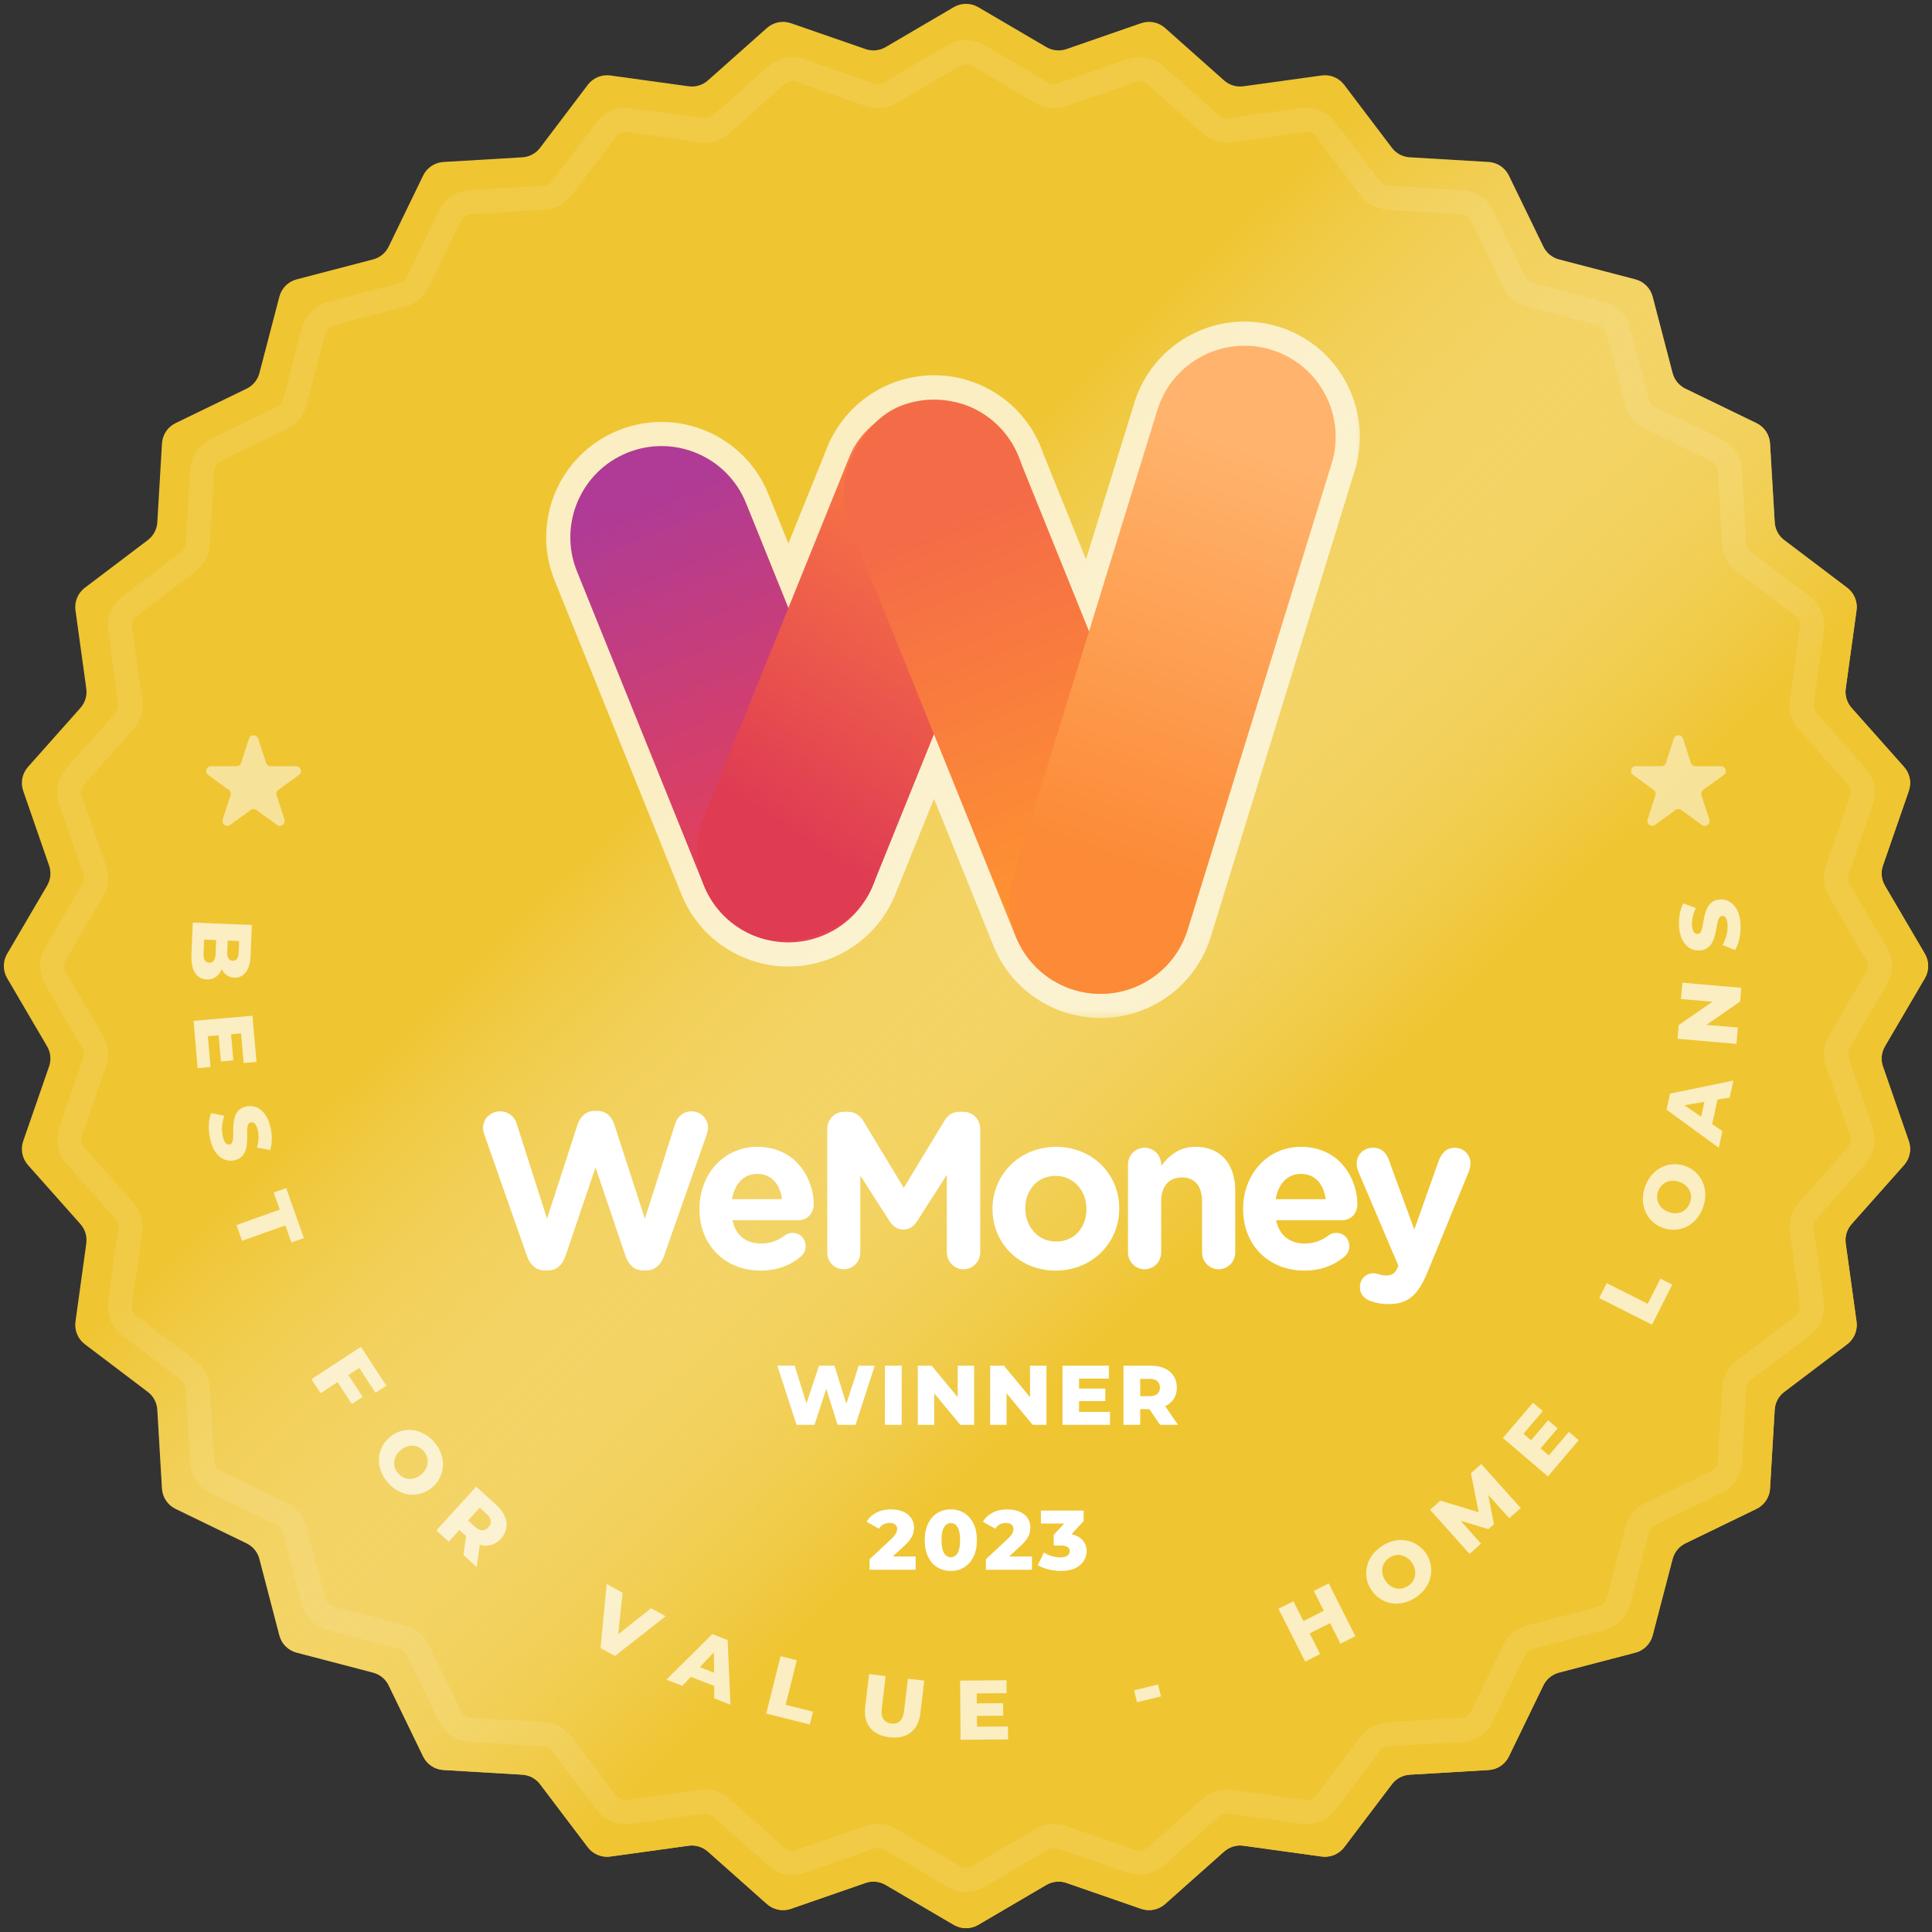
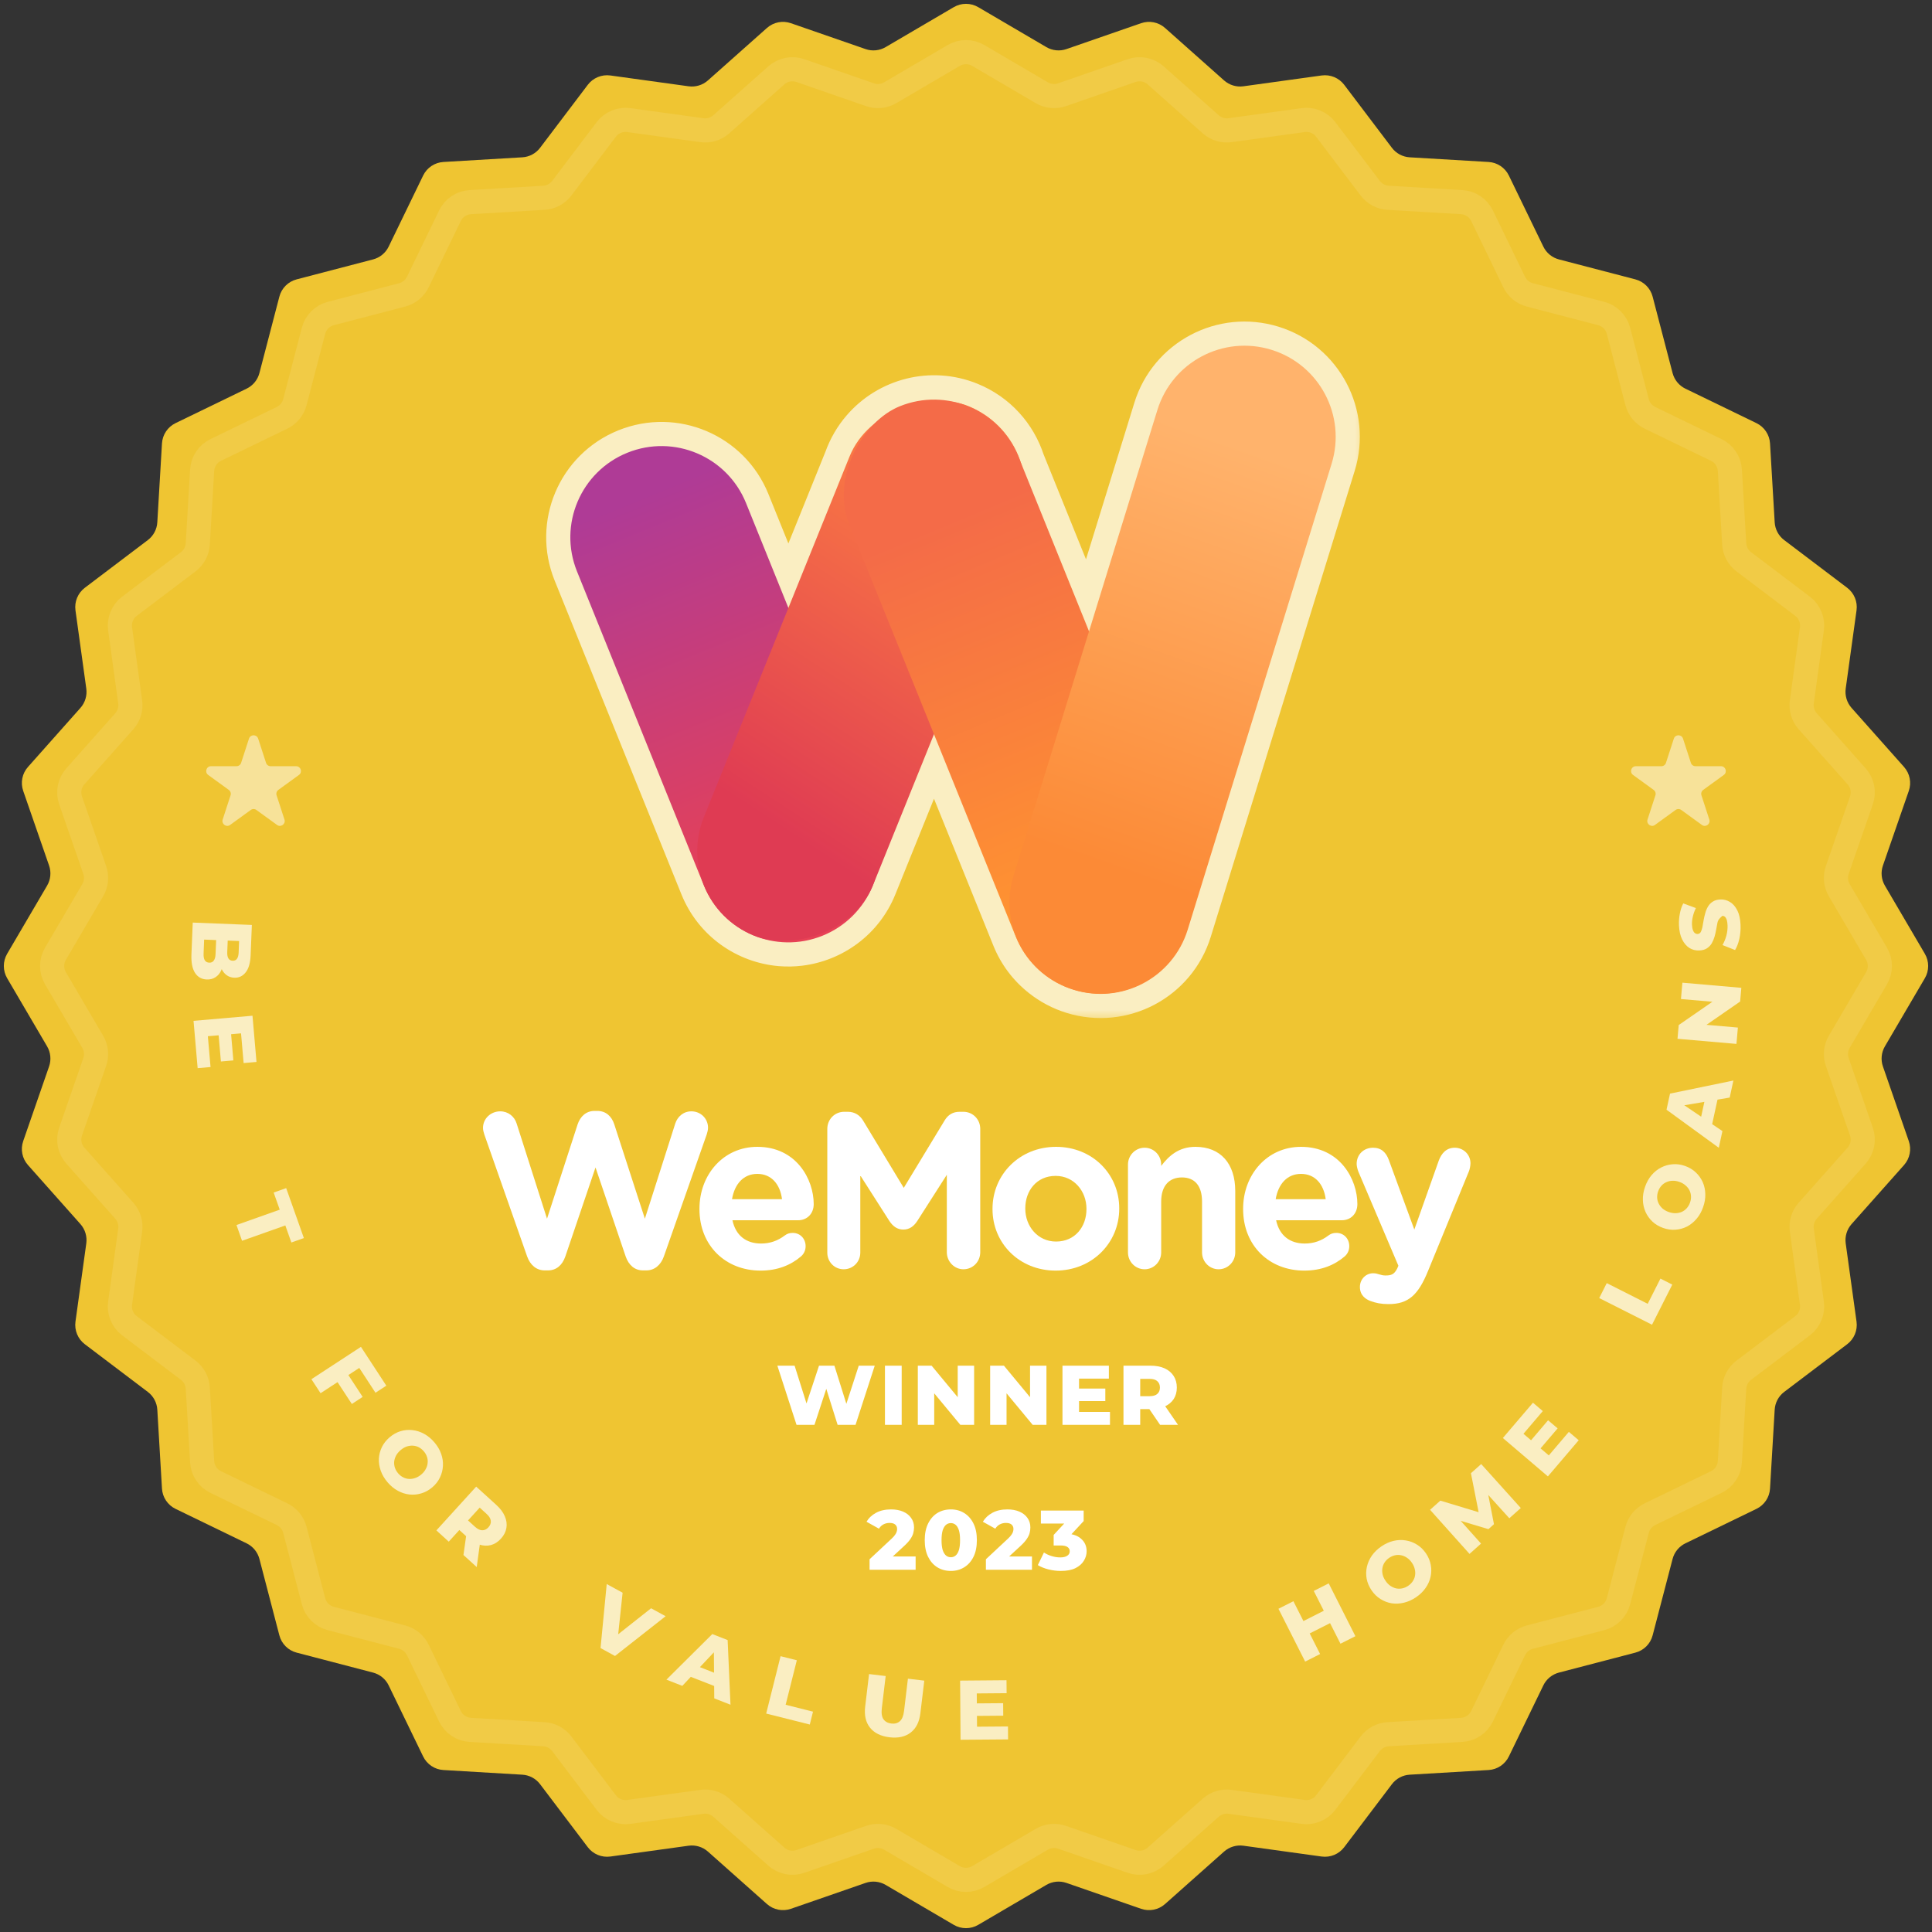
<svg xmlns="http://www.w3.org/2000/svg" width="80" height="80" viewBox="0 0 80 80" fill="none">
  <rect x="0" y="0" width="80" height="80" fill="#333333" stroke="none" />
  <path d="M39.494 0.296C39.807 0.113 40.193 0.113 40.506 0.296L43.327 1.95C43.579 2.098 43.884 2.128 44.16 2.032L47.25 0.961C47.592 0.842 47.971 0.917 48.242 1.158L50.686 3.33C50.905 3.524 51.198 3.613 51.487 3.573L54.727 3.125C55.085 3.076 55.443 3.224 55.661 3.512L57.635 6.119C57.811 6.353 58.081 6.497 58.373 6.514L61.638 6.707C61.999 6.728 62.321 6.943 62.479 7.269L63.906 10.211C64.033 10.474 64.27 10.668 64.553 10.742L67.717 11.568C68.067 11.659 68.341 11.933 68.432 12.283L69.258 15.447C69.332 15.73 69.526 15.967 69.789 16.094L72.731 17.521C73.057 17.679 73.272 18.001 73.293 18.362L73.486 21.627C73.503 21.919 73.647 22.189 73.881 22.365L76.488 24.339C76.776 24.557 76.924 24.915 76.875 25.273L76.427 28.512C76.387 28.802 76.476 29.095 76.67 29.314L78.842 31.758C79.082 32.029 79.158 32.408 79.039 32.75L77.968 35.84C77.872 36.116 77.902 36.421 78.05 36.673L79.704 39.494C79.887 39.807 79.887 40.193 79.704 40.506L78.05 43.327C77.902 43.579 77.872 43.884 77.968 44.16L79.039 47.25C79.158 47.592 79.082 47.971 78.842 48.242L76.67 50.686C76.476 50.905 76.387 51.198 76.427 51.487L76.875 54.727C76.924 55.085 76.776 55.443 76.488 55.661L73.881 57.635C73.647 57.811 73.503 58.081 73.486 58.373L73.293 61.638C73.272 61.999 73.057 62.321 72.731 62.479L69.789 63.906C69.526 64.033 69.332 64.27 69.258 64.553L68.432 67.717C68.341 68.067 68.067 68.341 67.717 68.432L64.553 69.258C64.27 69.332 64.033 69.526 63.906 69.789L62.479 72.731C62.321 73.057 61.999 73.272 61.638 73.293L58.373 73.486C58.081 73.503 57.811 73.647 57.635 73.881L55.661 76.488C55.443 76.776 55.085 76.924 54.727 76.875L51.487 76.427C51.198 76.387 50.905 76.476 50.686 76.67L48.242 78.842C47.971 79.082 47.592 79.158 47.25 79.039L44.16 77.968C43.884 77.872 43.579 77.902 43.327 78.05L40.506 79.704C40.193 79.887 39.807 79.887 39.494 79.704L36.673 78.05C36.421 77.902 36.116 77.872 35.84 77.968L32.75 79.039C32.408 79.158 32.029 79.082 31.758 78.842L29.314 76.67C29.095 76.476 28.802 76.387 28.512 76.427L25.273 76.875C24.915 76.924 24.557 76.776 24.339 76.488L22.365 73.881C22.189 73.647 21.919 73.503 21.627 73.486L18.362 73.293C18.001 73.272 17.679 73.057 17.521 72.731L16.094 69.789C15.967 69.526 15.73 69.332 15.447 69.258L12.283 68.432C11.933 68.341 11.659 68.067 11.568 67.717L10.742 64.553C10.668 64.27 10.474 64.033 10.211 63.906L7.269 62.479C6.943 62.321 6.728 61.999 6.707 61.638L6.514 58.373C6.497 58.081 6.353 57.811 6.119 57.635L3.512 55.661C3.224 55.443 3.076 55.085 3.125 54.727L3.573 51.487C3.613 51.198 3.524 50.905 3.33 50.686L1.158 48.242C0.917 47.971 0.842 47.592 0.961 47.25L2.032 44.16C2.128 43.884 2.098 43.579 1.95 43.327L0.296 40.506C0.113 40.193 0.113 39.807 0.296 39.494L1.95 36.673C2.098 36.421 2.128 36.116 2.032 35.84L0.961 32.75C0.842 32.408 0.917 32.029 1.158 31.758L3.33 29.314C3.524 29.095 3.613 28.802 3.573 28.512L3.125 25.273C3.076 24.915 3.224 24.557 3.512 24.339L6.119 22.365C6.353 22.189 6.497 21.919 6.514 21.627L6.707 18.362C6.728 18.001 6.943 17.679 7.269 17.521L10.211 16.094C10.474 15.967 10.668 15.73 10.742 15.447L11.568 12.283C11.659 11.933 11.933 11.659 12.283 11.568L15.447 10.742C15.73 10.668 15.967 10.474 16.094 10.211L17.521 7.269C17.679 6.943 18.001 6.728 18.362 6.707L21.627 6.514C21.919 6.497 22.189 6.353 22.365 6.119L24.339 3.512C24.557 3.224 24.915 3.076 25.273 3.125L28.512 3.573C28.802 3.613 29.095 3.524 29.314 3.33L31.758 1.158C32.029 0.917 32.408 0.842 32.75 0.961L35.84 2.032C36.116 2.128 36.421 2.098 36.673 1.95L39.494 0.296Z" fill="#EFC532" />
-   <path d="M39.494 0.296C39.807 0.113 40.193 0.113 40.506 0.296L43.327 1.95C43.579 2.098 43.884 2.128 44.16 2.032L47.25 0.961C47.592 0.842 47.971 0.917 48.242 1.158L50.686 3.33C50.905 3.524 51.198 3.613 51.487 3.573L54.727 3.125C55.085 3.076 55.443 3.224 55.661 3.512L57.635 6.119C57.811 6.353 58.081 6.497 58.373 6.514L61.638 6.707C61.999 6.728 62.321 6.943 62.479 7.269L63.906 10.211C64.033 10.474 64.27 10.668 64.553 10.742L67.717 11.568C68.067 11.659 68.341 11.933 68.432 12.283L69.258 15.447C69.332 15.73 69.526 15.967 69.789 16.094L72.731 17.521C73.057 17.679 73.272 18.001 73.293 18.362L73.486 21.627C73.503 21.919 73.647 22.189 73.881 22.365L76.488 24.339C76.776 24.557 76.924 24.915 76.875 25.273L76.427 28.512C76.387 28.802 76.476 29.095 76.67 29.314L78.842 31.758C79.082 32.029 79.158 32.408 79.039 32.75L77.968 35.84C77.872 36.116 77.902 36.421 78.05 36.673L79.704 39.494C79.887 39.807 79.887 40.193 79.704 40.506L78.05 43.327C77.902 43.579 77.872 43.884 77.968 44.16L79.039 47.25C79.158 47.592 79.082 47.971 78.842 48.242L76.67 50.686C76.476 50.905 76.387 51.198 76.427 51.487L76.875 54.727C76.924 55.085 76.776 55.443 76.488 55.661L73.881 57.635C73.647 57.811 73.503 58.081 73.486 58.373L73.293 61.638C73.272 61.999 73.057 62.321 72.731 62.479L69.789 63.906C69.526 64.033 69.332 64.27 69.258 64.553L68.432 67.717C68.341 68.067 68.067 68.341 67.717 68.432L64.553 69.258C64.27 69.332 64.033 69.526 63.906 69.789L62.479 72.731C62.321 73.057 61.999 73.272 61.638 73.293L58.373 73.486C58.081 73.503 57.811 73.647 57.635 73.881L55.661 76.488C55.443 76.776 55.085 76.924 54.727 76.875L51.487 76.427C51.198 76.387 50.905 76.476 50.686 76.67L48.242 78.842C47.971 79.082 47.592 79.158 47.25 79.039L44.16 77.968C43.884 77.872 43.579 77.902 43.327 78.05L40.506 79.704C40.193 79.887 39.807 79.887 39.494 79.704L36.673 78.05C36.421 77.902 36.116 77.872 35.84 77.968L32.75 79.039C32.408 79.158 32.029 79.082 31.758 78.842L29.314 76.67C29.095 76.476 28.802 76.387 28.512 76.427L25.273 76.875C24.915 76.924 24.557 76.776 24.339 76.488L22.365 73.881C22.189 73.647 21.919 73.503 21.627 73.486L18.362 73.293C18.001 73.272 17.679 73.057 17.521 72.731L16.094 69.789C15.967 69.526 15.73 69.332 15.447 69.258L12.283 68.432C11.933 68.341 11.659 68.067 11.568 67.717L10.742 64.553C10.668 64.27 10.474 64.033 10.211 63.906L7.269 62.479C6.943 62.321 6.728 61.999 6.707 61.638L6.514 58.373C6.497 58.081 6.353 57.811 6.119 57.635L3.512 55.661C3.224 55.443 3.076 55.085 3.125 54.727L3.573 51.487C3.613 51.198 3.524 50.905 3.33 50.686L1.158 48.242C0.917 47.971 0.842 47.592 0.961 47.25L2.032 44.16C2.128 43.884 2.098 43.579 1.95 43.327L0.296 40.506C0.113 40.193 0.113 39.807 0.296 39.494L1.95 36.673C2.098 36.421 2.128 36.116 2.032 35.84L0.961 32.75C0.842 32.408 0.917 32.029 1.158 31.758L3.33 29.314C3.524 29.095 3.613 28.802 3.573 28.512L3.125 25.273C3.076 24.915 3.224 24.557 3.512 24.339L6.119 22.365C6.353 22.189 6.497 21.919 6.514 21.627L6.707 18.362C6.728 18.001 6.943 17.679 7.269 17.521L10.211 16.094C10.474 15.967 10.668 15.73 10.742 15.447L11.568 12.283C11.659 11.933 11.933 11.659 12.283 11.568L15.447 10.742C15.73 10.668 15.967 10.474 16.094 10.211L17.521 7.269C17.679 6.943 18.001 6.728 18.362 6.707L21.627 6.514C21.919 6.497 22.189 6.353 22.365 6.119L24.339 3.512C24.557 3.224 24.915 3.076 25.273 3.125L28.512 3.573C28.802 3.613 29.095 3.524 29.314 3.33L31.758 1.158C32.029 0.917 32.408 0.842 32.75 0.961L35.84 2.032C36.116 2.128 36.421 2.098 36.673 1.95L39.494 0.296Z" fill="url(#paint0_linear_1166_32526)" />
  <g opacity="0.7">
    <mask id="path-3-outside-1_1166_32526" maskUnits="userSpaceOnUse" x="21.616" y="12.315" width="35" height="30" fill="black">
      <rect fill="white" x="21.616" y="12.315" width="35" height="30" />
      <path fill-rule="evenodd" clip-rule="evenodd" d="M55.139 19.204C55.754 17.212 54.638 15.099 52.646 14.484C50.654 13.868 48.541 14.984 47.925 16.976L45.095 26.141L42.271 19.153C41.939 18.127 41.172 17.25 40.093 16.814C38.555 16.193 36.847 16.657 35.82 17.848C35.51 18.207 35.27 18.62 35.114 19.063L32.645 25.172L30.892 20.832C30.111 18.899 27.911 17.966 25.978 18.747C24.045 19.528 23.111 21.728 23.892 23.661L29.144 36.66C29.697 38.028 30.96 38.895 32.337 39.009C32.59 39.03 32.843 39.025 33.091 38.995C34.414 38.837 35.612 37.982 36.146 36.66L38.674 30.403L42.06 38.783C42.316 39.417 42.726 39.944 43.228 40.338C43.585 40.621 43.999 40.844 44.46 40.986C46.452 41.602 48.565 40.486 49.181 38.494L55.139 19.204Z" />
    </mask>
    <path fill-rule="evenodd" clip-rule="evenodd" d="M55.139 19.204C55.754 17.212 54.638 15.099 52.646 14.484C50.654 13.868 48.541 14.984 47.925 16.976L45.095 26.141L42.271 19.153C41.939 18.127 41.172 17.25 40.093 16.814C38.555 16.193 36.847 16.657 35.82 17.848C35.51 18.207 35.27 18.62 35.114 19.063L32.645 25.172L30.892 20.832C30.111 18.899 27.911 17.966 25.978 18.747C24.045 19.528 23.111 21.728 23.892 23.661L29.144 36.66C29.697 38.028 30.96 38.895 32.337 39.009C32.59 39.03 32.843 39.025 33.091 38.995C34.414 38.837 35.612 37.982 36.146 36.66L38.674 30.403L42.06 38.783C42.316 39.417 42.726 39.944 43.228 40.338C43.585 40.621 43.999 40.844 44.46 40.986C46.452 41.602 48.565 40.486 49.181 38.494L55.139 19.204Z" fill="url(#paint1_linear_1166_32526)" />
    <path d="M55.139 19.204L56.094 19.499V19.499L55.139 19.204ZM47.925 16.976L46.97 16.681V16.681L47.925 16.976ZM45.095 26.141L44.167 26.516L45.22 29.122L46.05 26.436L45.095 26.141ZM42.271 19.153L41.32 19.461L41.331 19.495L41.344 19.527L42.271 19.153ZM40.093 16.814L40.468 15.887V15.887L40.093 16.814ZM35.82 17.848L36.576 18.503L36.578 18.501L35.82 17.848ZM35.114 19.063L36.041 19.438L36.049 19.418L36.056 19.397L35.114 19.063ZM32.645 25.172L31.718 25.547L32.645 27.842L33.573 25.547L32.645 25.172ZM30.892 20.832L29.965 21.207L30.892 20.832ZM25.978 18.747L25.604 17.82H25.604L25.978 18.747ZM23.892 23.661L24.82 23.286L23.892 23.661ZM29.144 36.66L30.072 36.285L29.144 36.66ZM32.337 39.009L32.419 38.012L32.419 38.012L32.337 39.009ZM33.091 38.995L33.21 39.988H33.21L33.091 38.995ZM36.146 36.66L35.219 36.285L36.146 36.66ZM38.674 30.403L39.602 30.029L38.674 27.734L37.747 30.029L38.674 30.403ZM42.06 38.783L42.987 38.408L42.06 38.783ZM43.228 40.338L43.85 39.555L43.845 39.551L43.228 40.338ZM44.46 40.986L44.755 40.031H44.755L44.46 40.986ZM49.181 38.494L48.225 38.199L49.181 38.494ZM52.351 15.439C53.815 15.891 54.635 17.445 54.183 18.909L56.094 19.499C56.872 16.98 55.461 14.306 52.941 13.528L52.351 15.439ZM48.881 17.271C49.333 15.807 50.886 14.987 52.351 15.439L52.941 13.528C50.421 12.75 47.748 14.162 46.97 16.681L48.881 17.271ZM46.05 26.436L48.881 17.271L46.97 16.681L44.139 25.846L46.05 26.436ZM46.022 25.766L43.198 18.778L41.344 19.527L44.167 26.516L46.022 25.766ZM43.222 18.845C42.803 17.549 41.832 16.438 40.468 15.887L39.719 17.741C40.511 18.061 41.075 18.704 41.32 19.461L43.222 18.845ZM40.468 15.887C38.52 15.1 36.361 15.69 35.063 17.195L36.578 18.501C37.333 17.625 38.589 17.285 39.719 17.741L40.468 15.887ZM35.064 17.193C34.671 17.648 34.369 18.17 34.171 18.73L36.056 19.397C36.172 19.07 36.348 18.766 36.576 18.503L35.064 17.193ZM34.186 18.689L31.718 24.798L33.573 25.547L36.041 19.438L34.186 18.689ZM33.573 24.798L31.819 20.458L29.965 21.207L31.718 25.547L33.573 24.798ZM31.819 20.458C30.831 18.013 28.049 16.832 25.604 17.82L26.353 19.674C27.774 19.1 29.391 19.786 29.965 21.207L31.819 20.458ZM25.604 17.82C23.159 18.807 21.977 21.59 22.965 24.035L24.82 23.286C24.245 21.865 24.932 20.248 26.353 19.674L25.604 17.82ZM22.965 24.035L28.217 37.035L30.072 36.285L24.82 23.286L22.965 24.035ZM28.217 37.035C28.917 38.766 30.516 39.862 32.255 40.006L32.419 38.012C31.404 37.929 30.477 37.29 30.072 36.285L28.217 37.035ZM32.254 40.006C32.576 40.032 32.896 40.026 33.21 39.988L32.972 38.002C32.79 38.024 32.605 38.028 32.419 38.012L32.254 40.006ZM33.21 39.988C34.88 39.788 36.397 38.709 37.074 37.035L35.219 36.285C34.827 37.256 33.948 37.886 32.972 38.002L33.21 39.988ZM37.074 37.035L39.602 30.778L37.747 30.029L35.219 36.285L37.074 37.035ZM37.747 30.778L41.133 39.157L42.987 38.408L39.602 30.029L37.747 30.778ZM41.133 39.157C41.456 39.959 41.975 40.626 42.611 41.125L43.845 39.551C43.477 39.262 43.176 38.876 42.987 38.408L41.133 39.157ZM44.755 40.031C44.414 39.925 44.111 39.762 43.85 39.555L42.607 41.122C43.059 41.48 43.584 41.762 44.165 41.942L44.755 40.031ZM48.225 38.199C47.773 39.663 46.219 40.483 44.755 40.031L44.165 41.942C46.684 42.72 49.358 41.308 50.136 38.789L48.225 38.199ZM54.183 18.909L48.225 38.199L50.136 38.789L56.094 19.499L54.183 18.909Z" fill="white" mask="url(#path-3-outside-1_1166_32526)" />
  </g>
  <g clip-path="url(#clip0_1166_32526)">
    <path d="M34.058 38.746C32.125 39.527 29.925 38.593 29.144 36.66L23.892 23.66C23.111 21.728 24.045 19.528 25.978 18.747C27.911 17.966 30.111 18.899 30.892 20.832L36.144 33.832C36.925 35.765 35.991 37.965 34.058 38.746Z" fill="url(#paint2_linear_1166_32526)" />
    <rect x="43.593" y="18.228" width="23.654" height="7.549" rx="3.775" transform="rotate(112 43.593 18.228)" fill="url(#paint3_linear_1166_32526)" />
    <rect x="43.474" y="42.283" width="25.935" height="7.549" rx="3.775" transform="rotate(-112 43.474 42.283)" fill="url(#paint4_linear_1166_32526)" />
    <path d="M52.646 14.484C54.638 15.099 55.754 17.212 55.139 19.204L49.181 38.494C48.566 40.486 46.452 41.602 44.46 40.986C42.468 40.371 41.352 38.258 41.967 36.266L47.925 16.976C48.541 14.985 50.654 13.868 52.646 14.484Z" fill="url(#paint5_linear_1166_32526)" />
  </g>
  <path d="M21.827 52.025C21.954 52.383 22.216 52.604 22.551 52.604H22.696C23.03 52.604 23.284 52.393 23.41 52.025L24.659 48.342L25.907 52.025C26.034 52.393 26.287 52.604 26.622 52.604H26.767C27.101 52.604 27.364 52.383 27.49 52.025L29.264 46.974C29.291 46.891 29.318 46.781 29.318 46.698C29.318 46.312 29.01 46.018 28.63 46.018C28.287 46.018 28.051 46.248 27.961 46.523L26.703 50.464L25.437 46.56C25.328 46.22 25.084 46 24.731 46H24.623C24.27 46 24.026 46.23 23.917 46.56L22.651 50.464L21.393 46.523C21.303 46.23 21.04 46.018 20.715 46.018C20.326 46.018 20 46.312 20 46.707C20 46.79 20.027 46.891 20.054 46.974L21.827 52.025Z" fill="white" />
  <path d="M30.311 49.656C30.419 49.022 30.79 48.608 31.36 48.608C31.939 48.608 32.301 49.031 32.382 49.656H30.311ZM33.178 52.016C33.278 51.924 33.359 51.786 33.359 51.603C33.359 51.291 33.133 51.052 32.825 51.052C32.681 51.052 32.59 51.088 32.491 51.162C32.21 51.373 31.894 51.492 31.514 51.492C30.898 51.492 30.464 51.162 30.329 50.528H33.051C33.413 50.528 33.694 50.262 33.694 49.858C33.694 48.838 32.979 47.488 31.36 47.488C29.949 47.488 28.963 48.645 28.963 50.05V50.069C28.963 51.575 30.039 52.613 31.495 52.613C32.201 52.613 32.753 52.383 33.178 52.016Z" fill="white" />
  <path d="M34.257 51.869C34.257 52.255 34.556 52.558 34.936 52.558C35.316 52.558 35.623 52.255 35.623 51.869V48.673L36.826 50.556C36.971 50.776 37.152 50.914 37.405 50.914C37.659 50.914 37.84 50.776 37.984 50.556L39.206 48.645V51.851C39.206 52.236 39.513 52.558 39.893 52.558C40.282 52.558 40.59 52.246 40.59 51.851V46.744C40.59 46.349 40.282 46.037 39.893 46.037H39.739C39.459 46.037 39.26 46.156 39.115 46.395L37.423 49.187L35.741 46.404C35.614 46.193 35.406 46.037 35.108 46.037H34.954C34.565 46.037 34.257 46.349 34.257 46.744V51.869Z" fill="white" />
  <path d="M43.712 52.613C45.223 52.613 46.345 51.465 46.345 50.05V50.032C46.345 48.618 45.232 47.488 43.73 47.488C42.219 47.488 41.098 48.636 41.098 50.05V50.069C41.098 51.483 42.211 52.613 43.712 52.613ZM43.73 51.41C42.97 51.41 42.455 50.776 42.455 50.05V50.032C42.455 49.306 42.925 48.691 43.712 48.691C44.472 48.691 44.988 49.325 44.988 50.05V50.069C44.988 50.794 44.517 51.41 43.73 51.41Z" fill="white" />
  <path d="M46.707 51.86C46.707 52.246 47.015 52.558 47.395 52.558C47.775 52.558 48.082 52.246 48.082 51.86V49.757C48.082 49.095 48.417 48.755 48.941 48.755C49.466 48.755 49.774 49.095 49.774 49.757V51.86C49.774 52.246 50.081 52.558 50.461 52.558C50.841 52.558 51.149 52.246 51.149 51.86V49.316C51.149 48.186 50.543 47.488 49.502 47.488C48.806 47.488 48.399 47.864 48.082 48.278V48.223C48.082 47.837 47.775 47.525 47.395 47.525C47.015 47.525 46.707 47.837 46.707 48.223V51.86Z" fill="white" />
  <path d="M52.823 49.656C52.931 49.022 53.302 48.608 53.872 48.608C54.451 48.608 54.813 49.031 54.895 49.656H52.823ZM55.691 52.016C55.79 51.924 55.871 51.786 55.871 51.603C55.871 51.291 55.645 51.052 55.338 51.052C55.193 51.052 55.102 51.088 55.003 51.162C54.723 51.373 54.406 51.492 54.026 51.492C53.411 51.492 52.977 51.162 52.841 50.528H55.564C55.926 50.528 56.206 50.262 56.206 49.858C56.206 48.838 55.492 47.488 53.872 47.488C52.461 47.488 51.475 48.645 51.475 50.05V50.069C51.475 51.575 52.551 52.613 54.008 52.613C54.714 52.613 55.265 52.383 55.691 52.016Z" fill="white" />
  <path d="M57.496 54C58.32 54 58.727 53.623 59.134 52.622L60.826 48.498C60.853 48.434 60.889 48.278 60.889 48.168C60.889 47.8 60.59 47.525 60.238 47.525C59.885 47.525 59.686 47.764 59.577 48.057L58.564 50.914L57.515 48.048C57.397 47.718 57.198 47.525 56.854 47.525C56.474 47.525 56.176 47.8 56.176 48.195C56.176 48.287 56.212 48.425 56.248 48.517L57.904 52.411L57.858 52.521C57.732 52.769 57.614 52.815 57.37 52.815C57.27 52.815 57.198 52.797 57.08 52.76C57.026 52.742 56.963 52.723 56.854 52.723C56.574 52.723 56.311 52.953 56.311 53.293C56.311 53.633 56.547 53.798 56.746 53.871C56.972 53.954 57.189 54 57.496 54Z" fill="white" />
  <path d="M32.983 59L32.189 56.55H32.903L33.571 58.671H33.211L33.914 56.55H34.551L35.216 58.671H34.87L35.559 56.55H36.221L35.426 59H34.684L34.117 57.197H34.317L33.725 59H32.983ZM36.644 59V56.55H37.337V59H36.644ZM38.005 59V56.55H38.576L39.927 58.181H39.657V56.55H40.336V59H39.766L38.415 57.369H38.684V59H38.005ZM41 59V56.55H41.571L42.922 58.181H42.652V56.55H43.331V59H42.761L41.41 57.369H41.679V59H41ZM44.632 57.498H45.769V58.017H44.632V57.498ZM44.681 58.465H45.962V59H43.995V56.55H45.916V57.086H44.681V58.465ZM46.521 59V56.55H47.641C47.865 56.55 48.058 56.586 48.219 56.658C48.382 56.731 48.508 56.836 48.597 56.974C48.685 57.109 48.73 57.27 48.73 57.456C48.73 57.641 48.685 57.801 48.597 57.936C48.508 58.069 48.382 58.172 48.219 58.244C48.058 58.314 47.865 58.349 47.641 58.349H46.906L47.214 58.059V59H46.521ZM48.037 59L47.428 58.108H48.166L48.779 59H48.037ZM47.214 58.132L46.906 57.813H47.599C47.744 57.813 47.851 57.782 47.921 57.719C47.994 57.656 48.03 57.569 48.03 57.456C48.03 57.342 47.994 57.254 47.921 57.191C47.851 57.127 47.744 57.096 47.599 57.096H46.906L47.214 56.778V58.132ZM36.007 65V64.566L36.924 63.709C36.989 63.648 37.037 63.594 37.067 63.547C37.1 63.501 37.121 63.459 37.13 63.422C37.142 63.382 37.148 63.346 37.148 63.313C37.148 63.234 37.121 63.172 37.067 63.127C37.016 63.083 36.938 63.061 36.833 63.061C36.744 63.061 36.661 63.081 36.584 63.12C36.507 63.16 36.444 63.22 36.395 63.299L35.881 63.012C35.972 62.858 36.104 62.734 36.276 62.641C36.449 62.548 36.656 62.501 36.896 62.501C37.085 62.501 37.251 62.531 37.393 62.592C37.535 62.653 37.646 62.739 37.725 62.851C37.807 62.963 37.848 63.095 37.848 63.246C37.848 63.326 37.837 63.405 37.816 63.484C37.795 63.562 37.755 63.644 37.694 63.733C37.636 63.819 37.548 63.916 37.431 64.023L36.703 64.695L36.588 64.451H37.914V65H36.007ZM39.373 65.049C39.163 65.049 38.976 64.999 38.812 64.898C38.651 64.798 38.524 64.653 38.431 64.465C38.338 64.275 38.291 64.046 38.291 63.775C38.291 63.504 38.338 63.275 38.431 63.086C38.524 62.897 38.651 62.752 38.812 62.651C38.976 62.551 39.163 62.501 39.373 62.501C39.58 62.501 39.764 62.551 39.925 62.651C40.089 62.752 40.217 62.897 40.31 63.086C40.404 63.275 40.45 63.504 40.45 63.775C40.45 64.046 40.404 64.275 40.31 64.465C40.217 64.653 40.089 64.798 39.925 64.898C39.764 64.999 39.58 65.049 39.373 65.049ZM39.373 64.482C39.447 64.482 39.513 64.459 39.569 64.412C39.627 64.365 39.672 64.291 39.705 64.188C39.738 64.083 39.754 63.945 39.754 63.775C39.754 63.602 39.738 63.465 39.705 63.362C39.672 63.259 39.627 63.185 39.569 63.138C39.513 63.091 39.447 63.068 39.373 63.068C39.298 63.068 39.231 63.091 39.173 63.138C39.117 63.185 39.072 63.259 39.036 63.362C39.004 63.465 38.987 63.602 38.987 63.775C38.987 63.945 39.004 64.083 39.036 64.188C39.072 64.291 39.117 64.365 39.173 64.412C39.231 64.459 39.298 64.482 39.373 64.482ZM40.824 65V64.566L41.741 63.709C41.806 63.648 41.854 63.594 41.885 63.547C41.917 63.501 41.938 63.459 41.948 63.422C41.959 63.382 41.965 63.346 41.965 63.313C41.965 63.234 41.938 63.172 41.885 63.127C41.833 63.083 41.755 63.061 41.65 63.061C41.561 63.061 41.479 63.081 41.402 63.12C41.325 63.16 41.262 63.22 41.213 63.299L40.698 63.012C40.789 62.858 40.921 62.734 41.094 62.641C41.266 62.548 41.473 62.501 41.713 62.501C41.902 62.501 42.068 62.531 42.21 62.592C42.352 62.653 42.463 62.739 42.543 62.851C42.624 62.963 42.665 63.095 42.665 63.246C42.665 63.326 42.655 63.405 42.634 63.484C42.613 63.562 42.572 63.644 42.511 63.733C42.453 63.819 42.365 63.916 42.249 64.023L41.521 64.695L41.405 64.451H42.732V65H40.824ZM43.927 65.049C43.757 65.049 43.587 65.028 43.416 64.986C43.248 64.944 43.101 64.885 42.975 64.808L43.227 64.286C43.325 64.351 43.434 64.401 43.553 64.436C43.674 64.472 43.792 64.489 43.906 64.489C44.025 64.489 44.12 64.467 44.19 64.422C44.26 64.378 44.295 64.315 44.295 64.234C44.295 64.161 44.266 64.104 44.207 64.062C44.149 64.018 44.053 63.995 43.92 63.995H43.63V63.558L44.288 62.847L44.354 63.086H43.101V62.55H44.872V62.984L44.214 63.694L43.875 63.502H44.064C44.37 63.502 44.6 63.571 44.757 63.709C44.916 63.844 44.995 64.019 44.995 64.234C44.995 64.374 44.956 64.505 44.879 64.629C44.805 64.753 44.689 64.854 44.533 64.933C44.377 65.01 44.175 65.049 43.927 65.049Z" fill="white" />
  <path opacity="0.1" d="M39.494 2.296C39.807 2.113 40.193 2.113 40.506 2.296L43.141 3.841C43.393 3.989 43.698 4.019 43.974 3.923L46.86 2.922C47.202 2.804 47.581 2.879 47.852 3.119L50.135 5.148C50.353 5.343 50.646 5.431 50.936 5.391L53.961 4.973C54.32 4.923 54.677 5.071 54.896 5.36L56.739 7.795C56.916 8.028 57.186 8.173 57.478 8.19L60.527 8.37C60.888 8.391 61.209 8.606 61.367 8.931L62.7 11.68C62.828 11.943 63.065 12.137 63.348 12.211L66.303 12.982C66.653 13.073 66.927 13.347 67.018 13.697L67.789 16.652C67.863 16.935 68.057 17.172 68.32 17.3L71.069 18.633C71.394 18.791 71.609 19.112 71.63 19.473L71.81 22.522C71.827 22.814 71.972 23.084 72.205 23.261L74.64 25.104C74.929 25.323 75.077 25.68 75.027 26.039L74.609 29.064C74.569 29.354 74.657 29.647 74.852 29.865L76.88 32.148C77.121 32.419 77.196 32.798 77.078 33.14L76.077 36.026C75.981 36.302 76.011 36.607 76.159 36.859L77.704 39.494C77.887 39.807 77.887 40.193 77.704 40.506L76.159 43.141C76.011 43.393 75.981 43.698 76.077 43.974L77.078 46.86C77.196 47.202 77.121 47.581 76.88 47.852L74.852 50.135C74.657 50.353 74.569 50.646 74.609 50.936L75.027 53.961C75.077 54.32 74.929 54.677 74.64 54.896L72.205 56.739C71.972 56.916 71.827 57.186 71.81 57.478L71.63 60.527C71.609 60.888 71.394 61.209 71.069 61.367L68.32 62.7C68.057 62.828 67.863 63.065 67.789 63.348L67.018 66.303C66.927 66.653 66.653 66.927 66.303 67.018L63.348 67.789C63.065 67.863 62.828 68.057 62.7 68.32L61.367 71.069C61.209 71.394 60.888 71.609 60.527 71.63L57.478 71.81C57.186 71.827 56.916 71.972 56.739 72.205L54.896 74.64C54.677 74.929 54.32 75.077 53.961 75.027L50.936 74.609C50.646 74.569 50.353 74.657 50.135 74.852L47.852 76.88C47.581 77.121 47.202 77.196 46.86 77.078L43.974 76.077C43.698 75.981 43.393 76.011 43.141 76.159L40.506 77.704C40.193 77.887 39.807 77.887 39.494 77.704L36.859 76.159C36.607 76.011 36.302 75.981 36.026 76.077L33.14 77.078C32.798 77.196 32.419 77.121 32.148 76.88L29.865 74.852C29.647 74.657 29.354 74.569 29.064 74.609L26.039 75.027C25.68 75.077 25.323 74.929 25.104 74.64L23.261 72.205C23.084 71.972 22.814 71.827 22.522 71.81L19.473 71.63C19.112 71.609 18.791 71.394 18.633 71.069L17.3 68.32C17.172 68.057 16.935 67.863 16.652 67.789L13.697 67.018C13.347 66.927 13.073 66.653 12.982 66.303L12.211 63.348C12.137 63.065 11.943 62.828 11.68 62.7L8.931 61.367C8.606 61.209 8.391 60.888 8.37 60.527L8.19 57.478C8.173 57.186 8.028 56.916 7.795 56.739L5.36 54.896C5.071 54.677 4.923 54.32 4.973 53.961L5.391 50.936C5.431 50.646 5.343 50.353 5.148 50.135L3.119 47.852C2.879 47.581 2.804 47.202 2.922 46.86L3.923 43.974C4.019 43.698 3.989 43.393 3.841 43.141L2.296 40.506C2.113 40.193 2.113 39.807 2.296 39.494L3.841 36.859C3.989 36.607 4.019 36.302 3.923 36.026L2.922 33.14C2.804 32.798 2.879 32.419 3.119 32.148L5.148 29.865C5.343 29.647 5.431 29.354 5.391 29.064L4.973 26.039C4.923 25.68 5.071 25.323 5.36 25.104L7.795 23.261C8.028 23.084 8.173 22.814 8.19 22.522L8.37 19.473C8.391 19.112 8.606 18.791 8.931 18.633L11.68 17.3C11.943 17.172 12.137 16.935 12.211 16.652L12.982 13.697C13.073 13.347 13.347 13.073 13.697 12.982L16.652 12.211C16.935 12.137 17.172 11.943 17.3 11.68L18.633 8.931C18.791 8.606 19.112 8.391 19.473 8.37L22.522 8.19C22.814 8.173 23.084 8.028 23.261 7.795L25.104 5.36C25.323 5.071 25.68 4.923 26.039 4.973L29.064 5.391C29.354 5.431 29.647 5.343 29.865 5.148L32.148 3.119C32.419 2.879 32.798 2.804 33.14 2.922L36.026 3.923C36.302 4.019 36.607 3.989 36.859 3.841L39.494 2.296Z" stroke="white" />
  <path opacity="0.5" d="M69.31 30.585C69.37 30.401 69.63 30.401 69.69 30.585L70.016 31.588C70.043 31.671 70.12 31.727 70.207 31.727H71.262C71.456 31.727 71.536 31.975 71.379 32.089L70.526 32.708C70.456 32.759 70.426 32.85 70.453 32.932L70.779 33.935C70.839 34.119 70.628 34.273 70.472 34.159L69.618 33.539C69.547 33.488 69.453 33.488 69.382 33.539L68.528 34.159C68.372 34.273 68.161 34.119 68.221 33.935L68.547 32.932C68.574 32.85 68.544 32.759 68.474 32.708L67.621 32.089C67.464 31.975 67.544 31.727 67.738 31.727H68.793C68.88 31.727 68.957 31.671 68.984 31.588L69.31 30.585Z" fill="white" />
  <path opacity="0.5" d="M10.31 30.585C10.37 30.401 10.63 30.401 10.69 30.585L11.016 31.588C11.043 31.671 11.12 31.727 11.207 31.727H12.262C12.456 31.727 12.536 31.975 12.379 32.089L11.526 32.708C11.456 32.759 11.426 32.85 11.453 32.932L11.779 33.935C11.839 34.119 11.628 34.273 11.472 34.159L10.617 33.539C10.547 33.488 10.453 33.488 10.383 33.539L9.529 34.159C9.372 34.273 9.161 34.119 9.221 33.935L9.547 32.932C9.574 32.85 9.544 32.759 9.474 32.708L8.621 32.089C8.464 31.975 8.544 31.727 8.738 31.727H9.793C9.88 31.727 9.957 31.671 9.984 31.588L10.31 30.585Z" fill="white" />
  <g opacity="0.7">
    <path d="M7.981 38.202L10.429 38.3L10.378 39.553C10.365 39.874 10.296 40.112 10.171 40.266C10.048 40.42 9.891 40.493 9.7 40.485C9.574 40.48 9.464 40.442 9.371 40.37C9.281 40.301 9.21 40.205 9.159 40.081C9.11 39.96 9.089 39.817 9.096 39.651L9.261 39.728C9.254 39.901 9.221 40.05 9.162 40.176C9.106 40.302 9.026 40.398 8.923 40.464C8.822 40.532 8.7 40.564 8.558 40.558C8.346 40.549 8.184 40.456 8.072 40.279C7.962 40.104 7.914 39.852 7.927 39.524L7.981 38.202ZM8.453 38.907L8.43 39.488C8.425 39.607 8.441 39.697 8.478 39.76C8.518 39.824 8.579 39.858 8.663 39.862C8.747 39.865 8.81 39.836 8.852 39.775C8.897 39.716 8.921 39.627 8.926 39.508L8.952 38.879L9.431 38.898L9.41 39.422C9.405 39.539 9.421 39.627 9.459 39.687C9.496 39.747 9.554 39.779 9.633 39.782C9.713 39.785 9.772 39.758 9.812 39.701C9.854 39.645 9.877 39.558 9.882 39.441L9.901 38.966L8.453 38.907Z" fill="white" />
    <path d="M9.565 42.776L9.663 43.909L9.147 43.954L9.049 42.82L9.565 42.776ZM8.607 42.908L8.718 44.184L8.184 44.23L8.014 42.271L10.455 42.059L10.621 43.973L10.088 44.019L9.981 42.789L8.607 42.908Z" fill="white" />
-     <path d="M8.697 47.155C8.655 46.959 8.638 46.764 8.646 46.572C8.657 46.381 8.689 46.22 8.742 46.089L9.289 46.203C9.244 46.325 9.214 46.46 9.199 46.609C9.186 46.76 9.195 46.905 9.225 47.044C9.245 47.138 9.269 47.211 9.298 47.265C9.328 47.318 9.36 47.354 9.393 47.373C9.429 47.394 9.466 47.4 9.504 47.392C9.559 47.38 9.597 47.346 9.618 47.288C9.639 47.231 9.651 47.161 9.654 47.076C9.658 46.992 9.659 46.899 9.658 46.796C9.658 46.696 9.663 46.593 9.674 46.488C9.685 46.386 9.707 46.289 9.74 46.198C9.775 46.107 9.828 46.028 9.899 45.96C9.973 45.891 10.073 45.843 10.201 45.815C10.345 45.784 10.483 45.795 10.616 45.847C10.75 45.902 10.869 46 10.974 46.142C11.079 46.284 11.156 46.472 11.207 46.707C11.242 46.864 11.257 47.022 11.253 47.181C11.252 47.341 11.23 47.488 11.187 47.621L10.639 47.522C10.676 47.394 10.697 47.272 10.703 47.153C10.71 47.035 10.703 46.923 10.68 46.818C10.66 46.724 10.633 46.651 10.6 46.599C10.57 46.546 10.536 46.51 10.498 46.492C10.461 46.474 10.422 46.469 10.381 46.478C10.328 46.49 10.291 46.523 10.27 46.578C10.251 46.634 10.24 46.705 10.237 46.789C10.236 46.875 10.236 46.968 10.236 47.068C10.237 47.171 10.232 47.273 10.221 47.376C10.213 47.481 10.191 47.578 10.156 47.67C10.123 47.76 10.069 47.839 9.995 47.905C9.924 47.973 9.826 48.02 9.7 48.048C9.561 48.078 9.424 48.066 9.288 48.012C9.155 47.959 9.036 47.862 8.931 47.72C8.827 47.581 8.749 47.392 8.697 47.155Z" fill="white" />
    <path d="M9.792 50.725L11.583 50.09L11.332 49.381L11.85 49.197L12.583 51.266L12.065 51.449L11.815 50.743L10.023 51.378L9.792 50.725Z" fill="white" />
    <path d="M14.398 56.897L15.017 57.843L14.569 58.136L13.95 57.19L14.398 56.897ZM13.274 57.69L12.895 57.11L14.946 55.77L15.997 57.378L15.548 57.671L14.877 56.643L13.274 57.69Z" fill="white" />
    <path d="M16.047 61.377C15.92 61.228 15.827 61.07 15.767 60.903C15.708 60.736 15.681 60.568 15.688 60.4C15.698 60.232 15.74 60.072 15.813 59.921C15.887 59.769 15.994 59.634 16.134 59.514C16.274 59.395 16.425 59.311 16.586 59.262C16.747 59.214 16.91 59.199 17.076 59.217C17.245 59.236 17.407 59.287 17.563 59.373C17.718 59.458 17.86 59.575 17.987 59.724C18.115 59.875 18.209 60.033 18.267 60.199C18.326 60.365 18.351 60.533 18.341 60.701C18.332 60.867 18.291 61.026 18.218 61.178C18.146 61.331 18.04 61.467 17.9 61.587C17.76 61.706 17.607 61.79 17.443 61.838C17.282 61.887 17.118 61.902 16.953 61.884C16.787 61.865 16.626 61.814 16.471 61.728C16.317 61.645 16.176 61.528 16.047 61.377ZM16.484 61.005C16.545 61.076 16.613 61.131 16.689 61.17C16.767 61.211 16.848 61.234 16.932 61.239C17.02 61.244 17.107 61.231 17.194 61.2C17.282 61.171 17.366 61.122 17.446 61.054C17.528 60.984 17.589 60.909 17.63 60.828C17.675 60.747 17.701 60.664 17.707 60.578C17.718 60.493 17.709 60.409 17.68 60.325C17.654 60.244 17.61 60.168 17.55 60.097C17.489 60.026 17.42 59.969 17.342 59.928C17.266 59.889 17.184 59.867 17.097 59.862C17.013 59.857 16.927 59.869 16.838 59.898C16.753 59.928 16.67 59.977 16.588 60.047C16.508 60.115 16.446 60.19 16.401 60.27C16.358 60.353 16.332 60.437 16.322 60.522C16.315 60.608 16.325 60.691 16.351 60.773C16.379 60.856 16.424 60.934 16.484 61.005Z" fill="white" />
    <path d="M18.07 63.37L19.718 61.558L20.547 62.311C20.713 62.462 20.831 62.618 20.901 62.78C20.973 62.944 20.996 63.106 20.969 63.268C20.943 63.427 20.868 63.576 20.742 63.714C20.618 63.851 20.478 63.939 20.321 63.98C20.166 64.018 20.004 64.01 19.834 63.953C19.668 63.897 19.502 63.793 19.336 63.642L18.793 63.148L19.216 63.14L18.582 63.837L18.07 63.37ZM19.191 64.39L19.341 63.32L19.887 63.817L19.74 64.889L19.191 64.39ZM19.166 63.194L19.153 62.752L19.666 63.218C19.773 63.315 19.873 63.364 19.967 63.365C20.063 63.367 20.149 63.326 20.224 63.243C20.301 63.159 20.334 63.069 20.323 62.974C20.314 62.88 20.255 62.784 20.148 62.687L19.636 62.221L20.078 62.192L19.166 63.194Z" fill="white" />
    <path d="M24.867 68.243L25.123 65.592L25.781 65.951L25.538 68.235L25.151 68.024L26.96 66.595L27.562 66.924L25.466 68.571L24.867 68.243Z" fill="white" />
    <path d="M27.595 69.551L29.495 67.663L30.13 67.912L30.248 70.589L29.576 70.326L29.557 68.052L29.811 68.152L28.253 69.808L27.595 69.551ZM28.319 69.323L28.672 68.912L29.786 69.348L29.766 69.889L28.319 69.323Z" fill="white" />
    <path d="M31.726 70.955L32.322 68.579L32.995 68.748L32.532 70.591L33.665 70.876L33.532 71.409L31.726 70.955Z" fill="white" />
    <path d="M36.833 71.937C36.474 71.894 36.205 71.762 36.027 71.541C35.849 71.32 35.782 71.028 35.825 70.667L35.986 69.319L36.674 69.401L36.515 70.728C36.49 70.937 36.513 71.091 36.583 71.191C36.656 71.292 36.764 71.35 36.908 71.368C37.051 71.385 37.169 71.353 37.261 71.272C37.353 71.192 37.411 71.047 37.436 70.839L37.595 69.511L38.273 69.592L38.111 70.941C38.068 71.302 37.934 71.569 37.709 71.742C37.484 71.915 37.192 71.98 36.833 71.937Z" fill="white" />
    <path d="M40.4 70.534L41.538 70.525L41.542 71.043L40.404 71.052L40.4 70.534ZM40.457 71.499L41.738 71.489L41.742 72.025L39.775 72.04L39.756 69.591L41.677 69.575L41.682 70.111L40.446 70.121L40.457 71.499Z" fill="white" />
-     <path d="M47.082 70.486L46.961 69.99L47.954 69.749L48.075 70.245L47.082 70.486Z" fill="white" />
    <path d="M54.4 65.877L55.019 65.564L56.124 67.751L55.506 68.063L54.4 65.877ZM54.663 68.49L54.044 68.803L52.938 66.616L53.557 66.303L54.663 68.49ZM55.118 67.189L54.188 67.659L53.929 67.147L54.859 66.676L55.118 67.189Z" fill="white" />
    <path d="M58.633 66.14C58.47 66.249 58.303 66.325 58.13 66.365C57.958 66.406 57.788 66.414 57.622 66.389C57.456 66.36 57.302 66.301 57.16 66.211C57.017 66.122 56.894 66.001 56.791 65.848C56.688 65.695 56.621 65.536 56.59 65.371C56.56 65.206 56.563 65.041 56.6 64.879C56.637 64.713 56.706 64.557 56.808 64.412C56.91 64.267 57.042 64.14 57.204 64.03C57.368 63.919 57.536 63.843 57.706 63.804C57.879 63.763 58.048 63.757 58.214 63.786C58.378 63.812 58.532 63.87 58.674 63.96C58.819 64.048 58.942 64.169 59.046 64.321C59.149 64.474 59.216 64.635 59.245 64.803C59.276 64.969 59.273 65.133 59.236 65.296C59.2 65.458 59.131 65.612 59.029 65.757C58.929 65.901 58.797 66.028 58.633 66.14ZM58.311 65.664C58.388 65.612 58.45 65.55 58.498 65.478C58.547 65.406 58.579 65.328 58.593 65.245C58.608 65.159 58.605 65.071 58.584 64.981C58.564 64.89 58.525 64.801 58.466 64.714C58.406 64.625 58.338 64.555 58.262 64.506C58.186 64.452 58.106 64.418 58.022 64.401C57.939 64.382 57.854 64.382 57.768 64.4C57.684 64.418 57.603 64.453 57.526 64.505C57.449 64.557 57.385 64.62 57.336 64.693C57.289 64.764 57.258 64.843 57.243 64.929C57.228 65.012 57.231 65.099 57.25 65.191C57.27 65.278 57.31 65.367 57.371 65.456C57.429 65.543 57.497 65.613 57.572 65.666C57.65 65.718 57.73 65.753 57.814 65.773C57.898 65.789 57.982 65.788 58.066 65.771C58.152 65.752 58.234 65.717 58.311 65.664Z" fill="white" />
    <path d="M60.85 64.344L59.216 62.518L59.641 62.138L61.508 62.702L61.284 62.903L60.908 61.003L61.333 60.623L62.973 62.444L62.498 62.868L61.505 61.77L61.586 61.698L61.862 63.113L61.633 63.319L60.241 62.902L60.34 62.813L61.327 63.917L60.85 64.344Z" fill="white" />
    <path d="M63.366 59.676L64.103 58.81L64.498 59.146L63.76 60.011L63.366 59.676ZM64.133 60.265L64.963 59.29L65.371 59.637L64.095 61.134L62.23 59.545L63.477 58.083L63.884 58.43L63.083 59.37L64.133 60.265Z" fill="white" />
    <path d="M68.407 54.854L66.22 53.75L66.532 53.131L68.228 53.988L68.755 52.944L69.246 53.192L68.407 54.854Z" fill="white" />
    <path d="M70.521 49.989C70.456 50.174 70.366 50.334 70.251 50.469C70.136 50.604 70.004 50.711 69.855 50.789C69.705 50.864 69.546 50.908 69.378 50.92C69.21 50.933 69.039 50.908 68.866 50.847C68.692 50.785 68.544 50.697 68.421 50.581C68.299 50.466 68.204 50.332 68.136 50.18C68.068 50.024 68.031 49.858 68.028 49.681C68.023 49.503 68.054 49.322 68.12 49.138C68.186 48.951 68.276 48.791 68.39 48.658C68.505 48.523 68.637 48.418 68.788 48.342C68.936 48.266 69.094 48.222 69.262 48.209C69.43 48.195 69.602 48.218 69.775 48.28C69.949 48.342 70.098 48.431 70.222 48.55C70.344 48.665 70.439 48.799 70.507 48.951C70.574 49.104 70.609 49.269 70.613 49.446C70.618 49.621 70.588 49.802 70.521 49.989ZM69.98 49.797C70.011 49.709 70.025 49.622 70.021 49.537C70.017 49.449 69.996 49.367 69.959 49.292C69.92 49.214 69.865 49.145 69.794 49.085C69.725 49.023 69.64 48.975 69.541 48.94C69.44 48.904 69.344 48.889 69.253 48.893C69.161 48.895 69.076 48.915 68.999 48.952C68.92 48.986 68.851 49.036 68.793 49.102C68.736 49.166 68.692 49.242 68.661 49.329C68.629 49.417 68.616 49.505 68.619 49.593C68.623 49.679 68.645 49.761 68.684 49.839C68.722 49.914 68.776 49.983 68.845 50.045C68.914 50.104 68.998 50.151 69.099 50.187C69.198 50.222 69.294 50.238 69.386 50.236C69.479 50.232 69.565 50.213 69.644 50.179C69.722 50.142 69.789 50.092 69.846 50.028C69.904 49.962 69.949 49.885 69.98 49.797Z" fill="white" />
    <path d="M71.172 47.527L69.007 45.951L69.152 45.284L71.776 44.743L71.623 45.448L69.381 45.828L69.439 45.561L71.322 46.836L71.172 47.527ZM70.832 46.848L70.371 46.566L70.624 45.396L71.162 45.33L70.832 46.848Z" fill="white" />
    <path d="M71.903 43.226L69.462 43.014L69.512 42.445L71.253 41.241L71.23 41.509L69.605 41.368L69.664 40.691L72.105 40.904L72.055 41.472L70.314 42.677L70.337 42.408L71.962 42.549L71.903 43.226Z" fill="white" />
-     <path d="M72.072 38.297C72.08 38.497 72.064 38.692 72.022 38.88C71.978 39.067 71.919 39.22 71.845 39.339L71.325 39.133C71.39 39.02 71.444 38.892 71.484 38.748C71.523 38.602 71.539 38.457 71.534 38.315C71.53 38.22 71.518 38.143 71.5 38.085C71.479 38.028 71.454 37.987 71.425 37.962C71.393 37.935 71.358 37.923 71.318 37.925C71.262 37.927 71.219 37.954 71.188 38.007C71.158 38.059 71.134 38.127 71.116 38.209C71.098 38.292 71.081 38.384 71.064 38.485C71.047 38.584 71.024 38.684 70.996 38.785C70.967 38.884 70.928 38.976 70.88 39.06C70.83 39.143 70.764 39.212 70.682 39.267C70.598 39.322 70.491 39.352 70.36 39.357C70.213 39.363 70.079 39.329 69.957 39.255C69.834 39.178 69.734 39.06 69.655 38.902C69.576 38.744 69.532 38.545 69.522 38.305C69.516 38.144 69.528 37.986 69.559 37.831C69.588 37.673 69.635 37.532 69.7 37.408L70.223 37.601C70.165 37.72 70.123 37.837 70.097 37.953C70.069 38.068 70.057 38.18 70.061 38.287C70.065 38.383 70.079 38.459 70.102 38.517C70.123 38.574 70.15 38.615 70.184 38.639C70.218 38.664 70.255 38.675 70.297 38.673C70.351 38.671 70.393 38.645 70.424 38.595C70.452 38.542 70.475 38.475 70.493 38.392C70.508 38.307 70.524 38.216 70.541 38.117C70.558 38.016 70.581 37.916 70.61 37.816C70.636 37.715 70.674 37.622 70.725 37.539C70.773 37.455 70.839 37.387 70.923 37.334C71.005 37.28 71.11 37.25 71.238 37.245C71.38 37.239 71.514 37.274 71.638 37.351C71.76 37.426 71.861 37.542 71.94 37.7C72.018 37.855 72.062 38.054 72.072 38.297Z" fill="white" />
+     <path d="M72.072 38.297C72.08 38.497 72.064 38.692 72.022 38.88C71.978 39.067 71.919 39.22 71.845 39.339L71.325 39.133C71.39 39.02 71.444 38.892 71.484 38.748C71.523 38.602 71.539 38.457 71.534 38.315C71.53 38.22 71.518 38.143 71.5 38.085C71.479 38.028 71.454 37.987 71.425 37.962C71.393 37.935 71.358 37.923 71.318 37.925C71.158 38.059 71.134 38.127 71.116 38.209C71.098 38.292 71.081 38.384 71.064 38.485C71.047 38.584 71.024 38.684 70.996 38.785C70.967 38.884 70.928 38.976 70.88 39.06C70.83 39.143 70.764 39.212 70.682 39.267C70.598 39.322 70.491 39.352 70.36 39.357C70.213 39.363 70.079 39.329 69.957 39.255C69.834 39.178 69.734 39.06 69.655 38.902C69.576 38.744 69.532 38.545 69.522 38.305C69.516 38.144 69.528 37.986 69.559 37.831C69.588 37.673 69.635 37.532 69.7 37.408L70.223 37.601C70.165 37.72 70.123 37.837 70.097 37.953C70.069 38.068 70.057 38.18 70.061 38.287C70.065 38.383 70.079 38.459 70.102 38.517C70.123 38.574 70.15 38.615 70.184 38.639C70.218 38.664 70.255 38.675 70.297 38.673C70.351 38.671 70.393 38.645 70.424 38.595C70.452 38.542 70.475 38.475 70.493 38.392C70.508 38.307 70.524 38.216 70.541 38.117C70.558 38.016 70.581 37.916 70.61 37.816C70.636 37.715 70.674 37.622 70.725 37.539C70.773 37.455 70.839 37.387 70.923 37.334C71.005 37.28 71.11 37.25 71.238 37.245C71.38 37.239 71.514 37.274 71.638 37.351C71.76 37.426 71.861 37.542 71.94 37.7C72.018 37.855 72.062 38.054 72.072 38.297Z" fill="white" />
  </g>
  <defs>
    <linearGradient id="paint0_linear_1166_32526" x1="9" y1="9.5" x2="64.5" y2="67" gradientUnits="userSpaceOnUse">
      <stop offset="0.365" stop-color="white" stop-opacity="0" />
      <stop offset="0.733" stop-color="#EFC532" />
    </linearGradient>
    <linearGradient id="paint1_linear_1166_32526" x1="45.626" y1="35.84" x2="51.721" y2="18.608" gradientUnits="userSpaceOnUse">
      <stop stop-color="#FC8A36" />
      <stop offset="1" stop-color="#FFB36C" />
    </linearGradient>
    <linearGradient id="paint2_linear_1166_32526" x1="26.392" y1="20.615" x2="32.648" y2="35.94" gradientUnits="userSpaceOnUse">
      <stop stop-color="#AF3B96" />
      <stop offset="1" stop-color="#E74155" />
    </linearGradient>
    <linearGradient id="paint3_linear_1166_32526" x1="62.411" y1="24.245" x2="46.329" y2="21.094" gradientUnits="userSpaceOnUse">
      <stop stop-color="#DF3B53" />
      <stop offset="1" stop-color="#FC7E42" />
    </linearGradient>
    <linearGradient id="paint4_linear_1166_32526" x1="64.299" y1="46.157" x2="47.596" y2="46.331" gradientUnits="userSpaceOnUse">
      <stop stop-color="#F46B48" />
      <stop offset="1" stop-color="#FF9430" />
    </linearGradient>
    <linearGradient id="paint5_linear_1166_32526" x1="45.626" y1="35.84" x2="51.721" y2="18.608" gradientUnits="userSpaceOnUse">
      <stop stop-color="#FC8A36" />
      <stop offset="1" stop-color="#FFB36C" />
    </linearGradient>
    <clipPath id="clip0_1166_32526">
      <rect width="33.774" height="28.913" fill="white" transform="translate(22.478 13.37)" />
    </clipPath>
  </defs>
</svg>